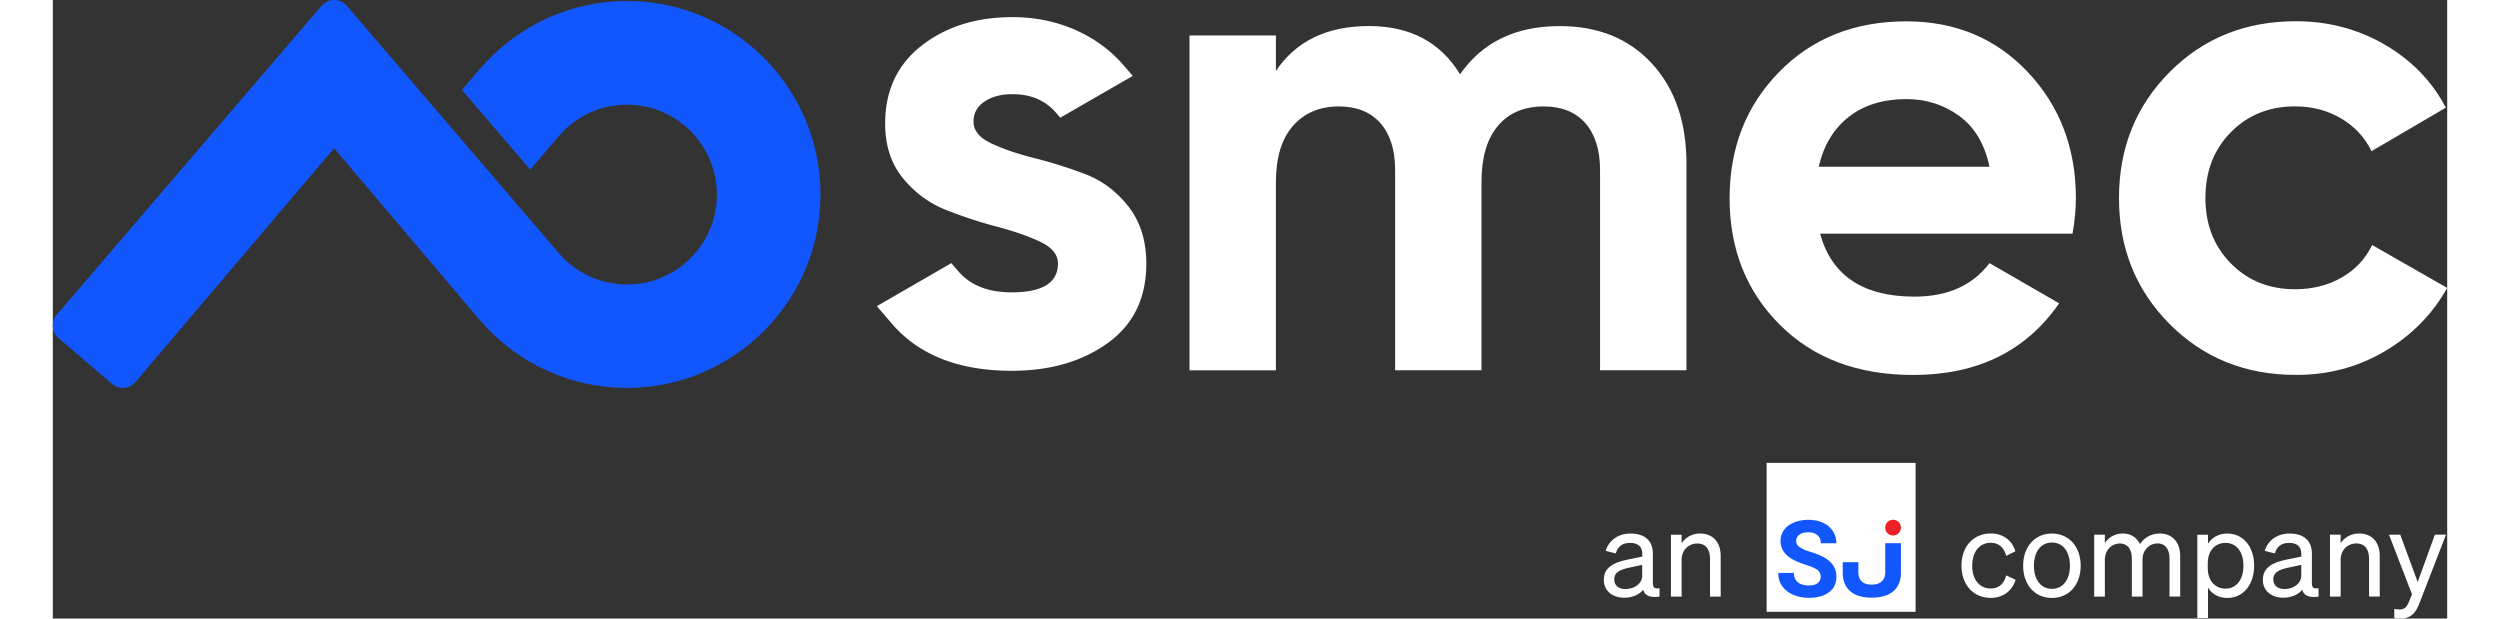
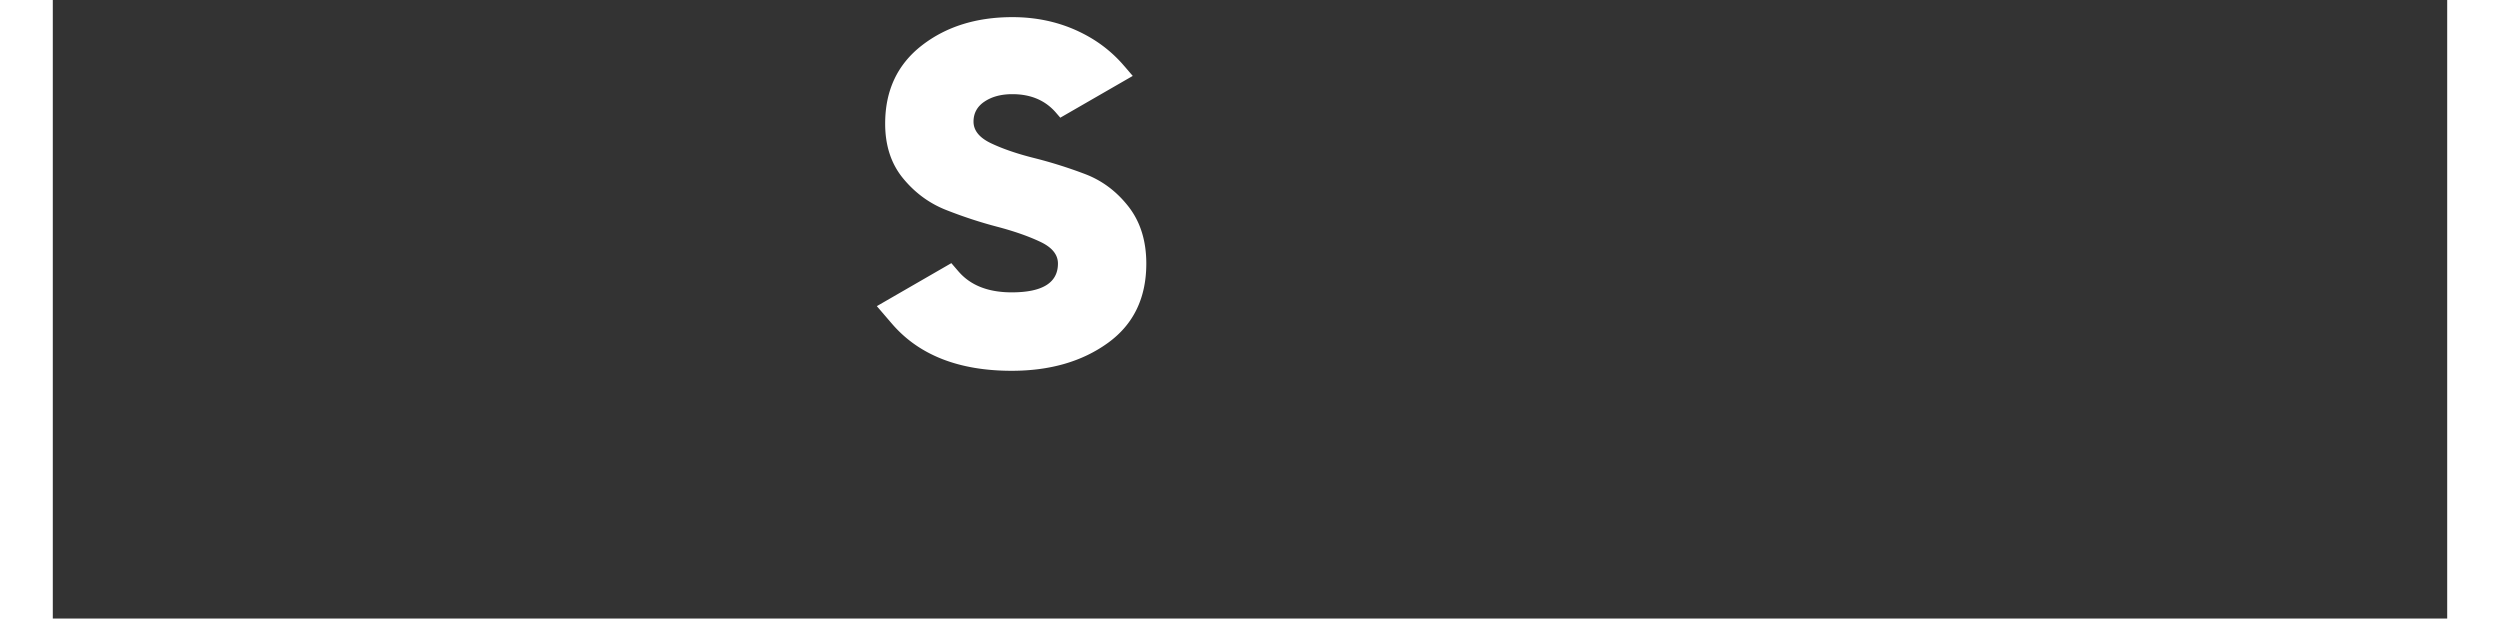
<svg xmlns="http://www.w3.org/2000/svg" width="177" height="43.794" viewBox="13.043 14.452 744.7 192.383" fill="none">
  <rect x="13.043" y="14.452" width="744.7" height="192.383" fill="#333333" stroke="none" />
  <style>.st0{fill:#fff}.st2{fill:#1257fd}</style>
-   <path class="st0" d="M516.311 200.01h3.321v-11.496c0 -3.212 2.427 -5.036 4.817 -5.036 2.865 0 4.014 2.025 4.014 4.708v11.824h3.321v-12.7c0 -4.087 -2.317 -6.934 -6.405 -6.934 -2.719 0 -4.635 1.405 -5.748 2.993v-2.609h-3.321zm-8.923 -6.551c0 2.463 -2.39 4.197 -5.237 4.197 -2.098 0 -3.467 -1.113 -3.467 -2.993 0 -2.317 1.989 -3.12 4.927 -3.722l3.759 -0.803v3.321zm-5.62 6.898c2.609 0 4.744 -1.004 5.93 -2.5 0.401 1.843 2.098 2.536 5.055 2.171v-2.646c-1.296 0.292 -2.062 -0.109 -2.062 -1.369v-9.397c0 -4.124 -2.646 -6.222 -6.971 -6.222 -3.941 0 -6.77 2.244 -7.7 5.383l3.139 0.803c0.584 -2.135 2.025 -3.285 4.452 -3.285 2.573 0 3.795 1.259 3.795 3.467v0.803l-4.671 0.949c-4.306 0.894 -7.299 2.463 -7.299 6.295 -0.018 3.485 2.828 5.547 6.332 5.547m247.326 1.752 8.284 -21.368h-3.467l-5.346 14.744 -5.419 -14.744h-3.504l7.153 18.558 -0.931 2.281c-0.766 1.916 -1.551 2.427 -2.993 2.427 -0.547 0 -0.967 -0.036 -1.588 -0.182v2.865c0.584 0.109 0.985 0.146 1.806 0.146 3.394 0.036 4.89 -1.806 6.003 -4.726m-27.809 -2.098h3.321v-11.496c0 -3.212 2.427 -5.055 4.817 -5.055 2.883 0 4.014 2.025 4.014 4.708v11.824h3.321v-12.7c0 -4.087 -2.317 -6.916 -6.405 -6.916 -2.719 0 -4.635 1.405 -5.748 2.974v-2.609h-3.321zm-8.923 -6.551c0 2.463 -2.39 4.197 -5.237 4.197 -2.098 0 -3.467 -1.113 -3.467 -2.993 0 -2.317 1.989 -3.12 4.945 -3.722l3.759 -0.803zm-5.62 6.898c2.609 0 4.744 -1.004 5.93 -2.5 0.401 1.843 2.098 2.536 5.055 2.171v-2.646c-1.296 0.292 -2.062 -0.109 -2.062 -1.369v-9.397c0 -4.124 -2.646 -6.222 -6.971 -6.222 -3.941 0 -6.77 2.244 -7.7 5.383l3.139 0.803c0.584 -2.135 2.025 -3.285 4.452 -3.285 2.573 0 3.795 1.259 3.795 3.467v0.803l-4.671 0.949c-4.306 0.876 -7.299 2.463 -7.299 6.295 -0.018 3.485 2.828 5.547 6.332 5.547m-23.466 -10.62c0 -4.489 2.719 -6.441 5.456 -6.441 3.613 0 5.638 2.938 5.638 7.116 0 4.124 -2.025 7.116 -5.638 7.116 -2.719 0 -5.456 -1.989 -5.456 -6.405zm6.04 10.693c5.346 0 8.394 -4.562 8.394 -10.018 0 -5.492 -3.047 -10.018 -8.394 -10.018 -2.682 0 -4.817 1.296 -5.967 3.175v-2.81h-3.321v25.893h3.321v-9.434c1.131 1.916 3.266 3.212 5.967 3.212m-38.046 -11.934c0 -3.139 2.354 -5.018 4.562 -5.018 2.719 0 3.832 2.025 3.832 4.708v11.824h3.321v-11.532c0 -3.139 2.354 -5.018 4.562 -5.018 2.719 0 3.832 2.025 3.832 4.708v11.824h3.321v-12.7c0 -4.087 -2.39 -6.916 -6.368 -6.916 -3.029 0 -5.091 1.697 -6.149 3.285 -0.967 -1.989 -2.755 -3.285 -5.346 -3.285 -2.682 0 -4.525 1.405 -5.565 2.974v-2.609h-3.321v19.269h3.321zm-22.061 1.916c0 -4.416 2.208 -7.226 5.602 -7.226s5.602 2.792 5.602 7.226c0 4.379 -2.208 7.189 -5.602 7.189 -3.394 -0.018 -5.602 -2.81 -5.602 -7.189m14.543 0c0 -5.967 -3.686 -10.018 -8.941 -10.018 -5.274 0 -8.959 4.051 -8.959 10.018s3.686 10.018 8.959 10.018c5.255 0 8.941 -4.051 8.941 -10.018m-33.739 0c0 -4.416 2.354 -7.153 5.784 -7.153 2.646 0 4.233 1.734 4.781 4.087l2.865 -1.442c-0.931 -3.212 -3.649 -5.529 -7.664 -5.529 -5.383 0 -9.105 4.051 -9.105 10.018 0 5.93 3.722 10.018 9.105 10.018 4.014 0 6.806 -2.427 7.737 -5.638l-2.938 -1.369c-0.547 2.39 -2.135 4.087 -4.781 4.087 -3.431 0.018 -5.784 -2.701 -5.784 -7.08m-63.939 -32.006h46.33v46.33h-46.33z" />
-   <path d="M587.841 178.551a2.445 2.445 0 1 1 -4.89 0 2.445 2.445 0 0 1 4.89 0" style="fill:#ed2024" />
-   <path class="st2" d="M562.878 193.842c0 -0.912 -0.328 -1.624 -0.967 -2.117s-1.806 -1.004 -3.504 -1.551c-1.679 -0.547 -3.029 -1.077 -3.996 -1.606 -2.682 -1.442 -4.014 -3.394 -4.014 -5.857 0 -1.277 0.365 -2.409 1.077 -3.412s1.752 -1.788 3.102 -2.336c1.35 -0.566 2.847 -0.839 4.525 -0.839s3.193 0.31 4.507 0.912 2.336 1.478 3.066 2.591 1.095 2.372 1.095 3.795h-4.854c0 -1.077 -0.347 -1.916 -1.022 -2.518s-1.642 -0.894 -2.865 -0.894c-1.186 0 -2.117 0.255 -2.774 0.748a2.372 2.372 0 0 0 -0.985 1.989c0 0.766 0.383 1.405 1.168 1.934 0.766 0.529 1.916 1.004 3.412 1.46 2.774 0.839 4.781 1.861 6.04 3.102s1.898 2.774 1.898 4.598c0 2.044 -0.766 3.649 -2.317 4.799q-2.327 1.752 -6.241 1.752c-1.806 0 -3.467 -0.328 -4.963 -1.004 -1.496 -0.657 -2.628 -1.569 -3.412 -2.737 -0.785 -1.15 -1.168 -2.5 -1.168 -4.014h4.872c0 2.609 1.788 3.905 4.671 3.905 1.15 0 2.062 -0.237 2.701 -0.712 0.62 -0.493 0.949 -1.15 0.949 -1.989m24.962 -10.438h-4.872v9.014c0 2.5 -1.569 3.868 -4.197 3.868 -2.755 0 -4.16 -1.369 -4.16 -3.868v-3.12h-4.872v3.303c0 2.865 1.204 7.737 8.996 7.737 7.828 0 9.105 -4.763 9.105 -7.646z" />
  <path class="st0" d="M347.632 78.738c-3.686 -4.726 -8.157 -8.084 -13.43 -10.109a142.33 142.33 0 0 0 -15.839 -5c-5.274 -1.314 -9.762 -2.847 -13.43 -4.58 -3.686 -1.734 -5.529 -3.996 -5.529 -6.77 0 -2.628 1.15 -4.726 3.431 -6.241 2.299 -1.533 5.164 -2.299 8.649 -2.299 5.693 0 10.2 1.898 13.503 5.693l1.405 1.624 22.536 -12.992 -2.518 -2.938 -0.073 -0.073c-3.285 -3.868 -7.189 -7.062 -11.715 -9.543 -6.952 -3.814 -14.653 -5.73 -23.119 -5.73 -11.24 0 -20.656 2.956 -28.229 8.85 -7.573 5.912 -11.35 13.996 -11.35 24.269q0 10.209 5.529 16.97c3.686 4.507 8.157 7.81 13.43 9.89s10.547 3.814 15.839 5.201c5.274 1.387 9.762 2.956 13.43 4.69 3.686 1.734 5.511 3.996 5.511 6.77 0 5.967 -4.799 8.959 -14.379 8.959 -7.281 0 -12.773 -2.153 -16.496 -6.441l-0.036 -0.036 -2.244 -2.609 -23.174 13.375 4.544 5.292 0.036 0.036c8.394 9.854 20.857 14.78 37.371 14.78q17.901 0 29.889 -8.649c7.992 -5.766 11.97 -13.996 11.97 -24.689 0 -7.08 -1.843 -12.974 -5.511 -17.7" />
-   <path class="st2" d="M191.726 14.78h-0.091c-18.247 0 -34.615 8.175 -45.655 21.039h-0.018l-5.657 6.606 21.24 24.78 8.631 -10.146c5.128 -6.149 12.846 -10.054 21.459 -10.054h0.036c15.419 0.018 27.937 12.591 27.919 28.01 -0.018 15.401 -12.554 27.919 -27.955 27.919H191.598c-8.157 -0.018 -15.894 -3.576 -21.204 -9.781L104.485 16.258a5.164 5.164 0 0 0 -7.846 0L14.288 112.331a5.153 5.153 0 0 0 0.566 7.281l16.605 14.233c2.171 1.861 5.438 1.606 7.299 -0.584L100.543 60.545l45.418 53.574 0.018 -0.018a60.034 60.034 0 0 0 45.564 20.985h0.091c33.137 0 60.107 -26.933 60.162 -60.071 0.036 -33.174 -26.897 -60.198 -60.071 -60.235" />
-   <path class="st0" d="M450.73 37.553c-6.113 -10 -15.547 -14.999 -28.32 -14.999q-19.57 0 -28.959 13.959v-11.04h-26.878v104.156h26.878V71.092c0 -7.627 1.77 -13.467 5.31 -17.499s8.303 -6.04 14.269 -6.04q8.321 0 12.919 5.201c3.047 3.467 4.58 8.339 4.58 14.58v62.278h26.86V71.092c0 -7.627 1.697 -13.467 5.109 -17.499 3.394 -4.033 8.157 -6.04 14.269 -6.04q8.321 0 12.919 5.201c3.047 3.467 4.58 8.339 4.58 14.58v62.278h26.878V65.472c0 -13.047 -3.576 -23.466 -10.729 -31.24s-16.696 -11.66 -28.648 -11.66c-13.74 -0.018 -24.087 4.982 -31.039 14.981M641.214 87.131c0.693 -3.887 1.04 -7.573 1.04 -11.04 0 -15.547 -4.963 -28.612 -14.89 -39.159s-22.536 -15.839 -37.809 -15.839c-16.112 0 -29.305 5.237 -39.579 15.729s-15.419 23.576 -15.419 39.268c0 15.839 5.201 28.959 15.62 39.36 10.419 10.419 24.233 15.62 41.458 15.62 19.999 0 35.126 -7.427 45.418 -22.28l-21.66 -12.499c-5.274 6.952 -13.047 10.419 -23.338 10.419 -15.966 0 -25.765 -6.533 -29.36 -19.579zm-69.559 -36.349c4.726 -3.686 10.693 -5.511 17.919 -5.511 6.113 0 11.569 1.734 16.35 5.201 4.799 3.467 7.956 8.741 9.47 15.839h-53.118c1.533 -6.679 4.653 -11.843 9.379 -15.529m166.708 72.898c8.339 -4.927 14.799 -11.496 19.379 -19.689l-23.338 -13.339c-2.08 4.306 -5.237 7.682 -9.47 10.109s-9.069 3.649 -14.47 3.649c-8.047 0 -14.726 -2.664 -19.999 -8.029 -5.274 -5.346 -7.919 -12.116 -7.919 -20.309 0 -8.339 2.628 -15.164 7.919 -20.51 5.274 -5.346 11.934 -8.029 19.999 -8.029 5.274 0 10.036 1.259 14.269 3.741 4.233 2.5 7.39 5.912 9.47 10.2l23.119 -13.54c-4.306 -8.193 -10.62 -14.726 -18.959 -19.579s-17.572 -7.299 -27.7 -7.299c-15.693 0 -28.776 5.274 -39.268 15.839 -10.492 10.547 -15.729 23.612 -15.729 39.159s5.237 28.612 15.729 39.159c10.474 10.547 23.576 15.839 39.268 15.839 10.127 0.036 19.361 -2.445 27.7 -7.372" />
</svg>